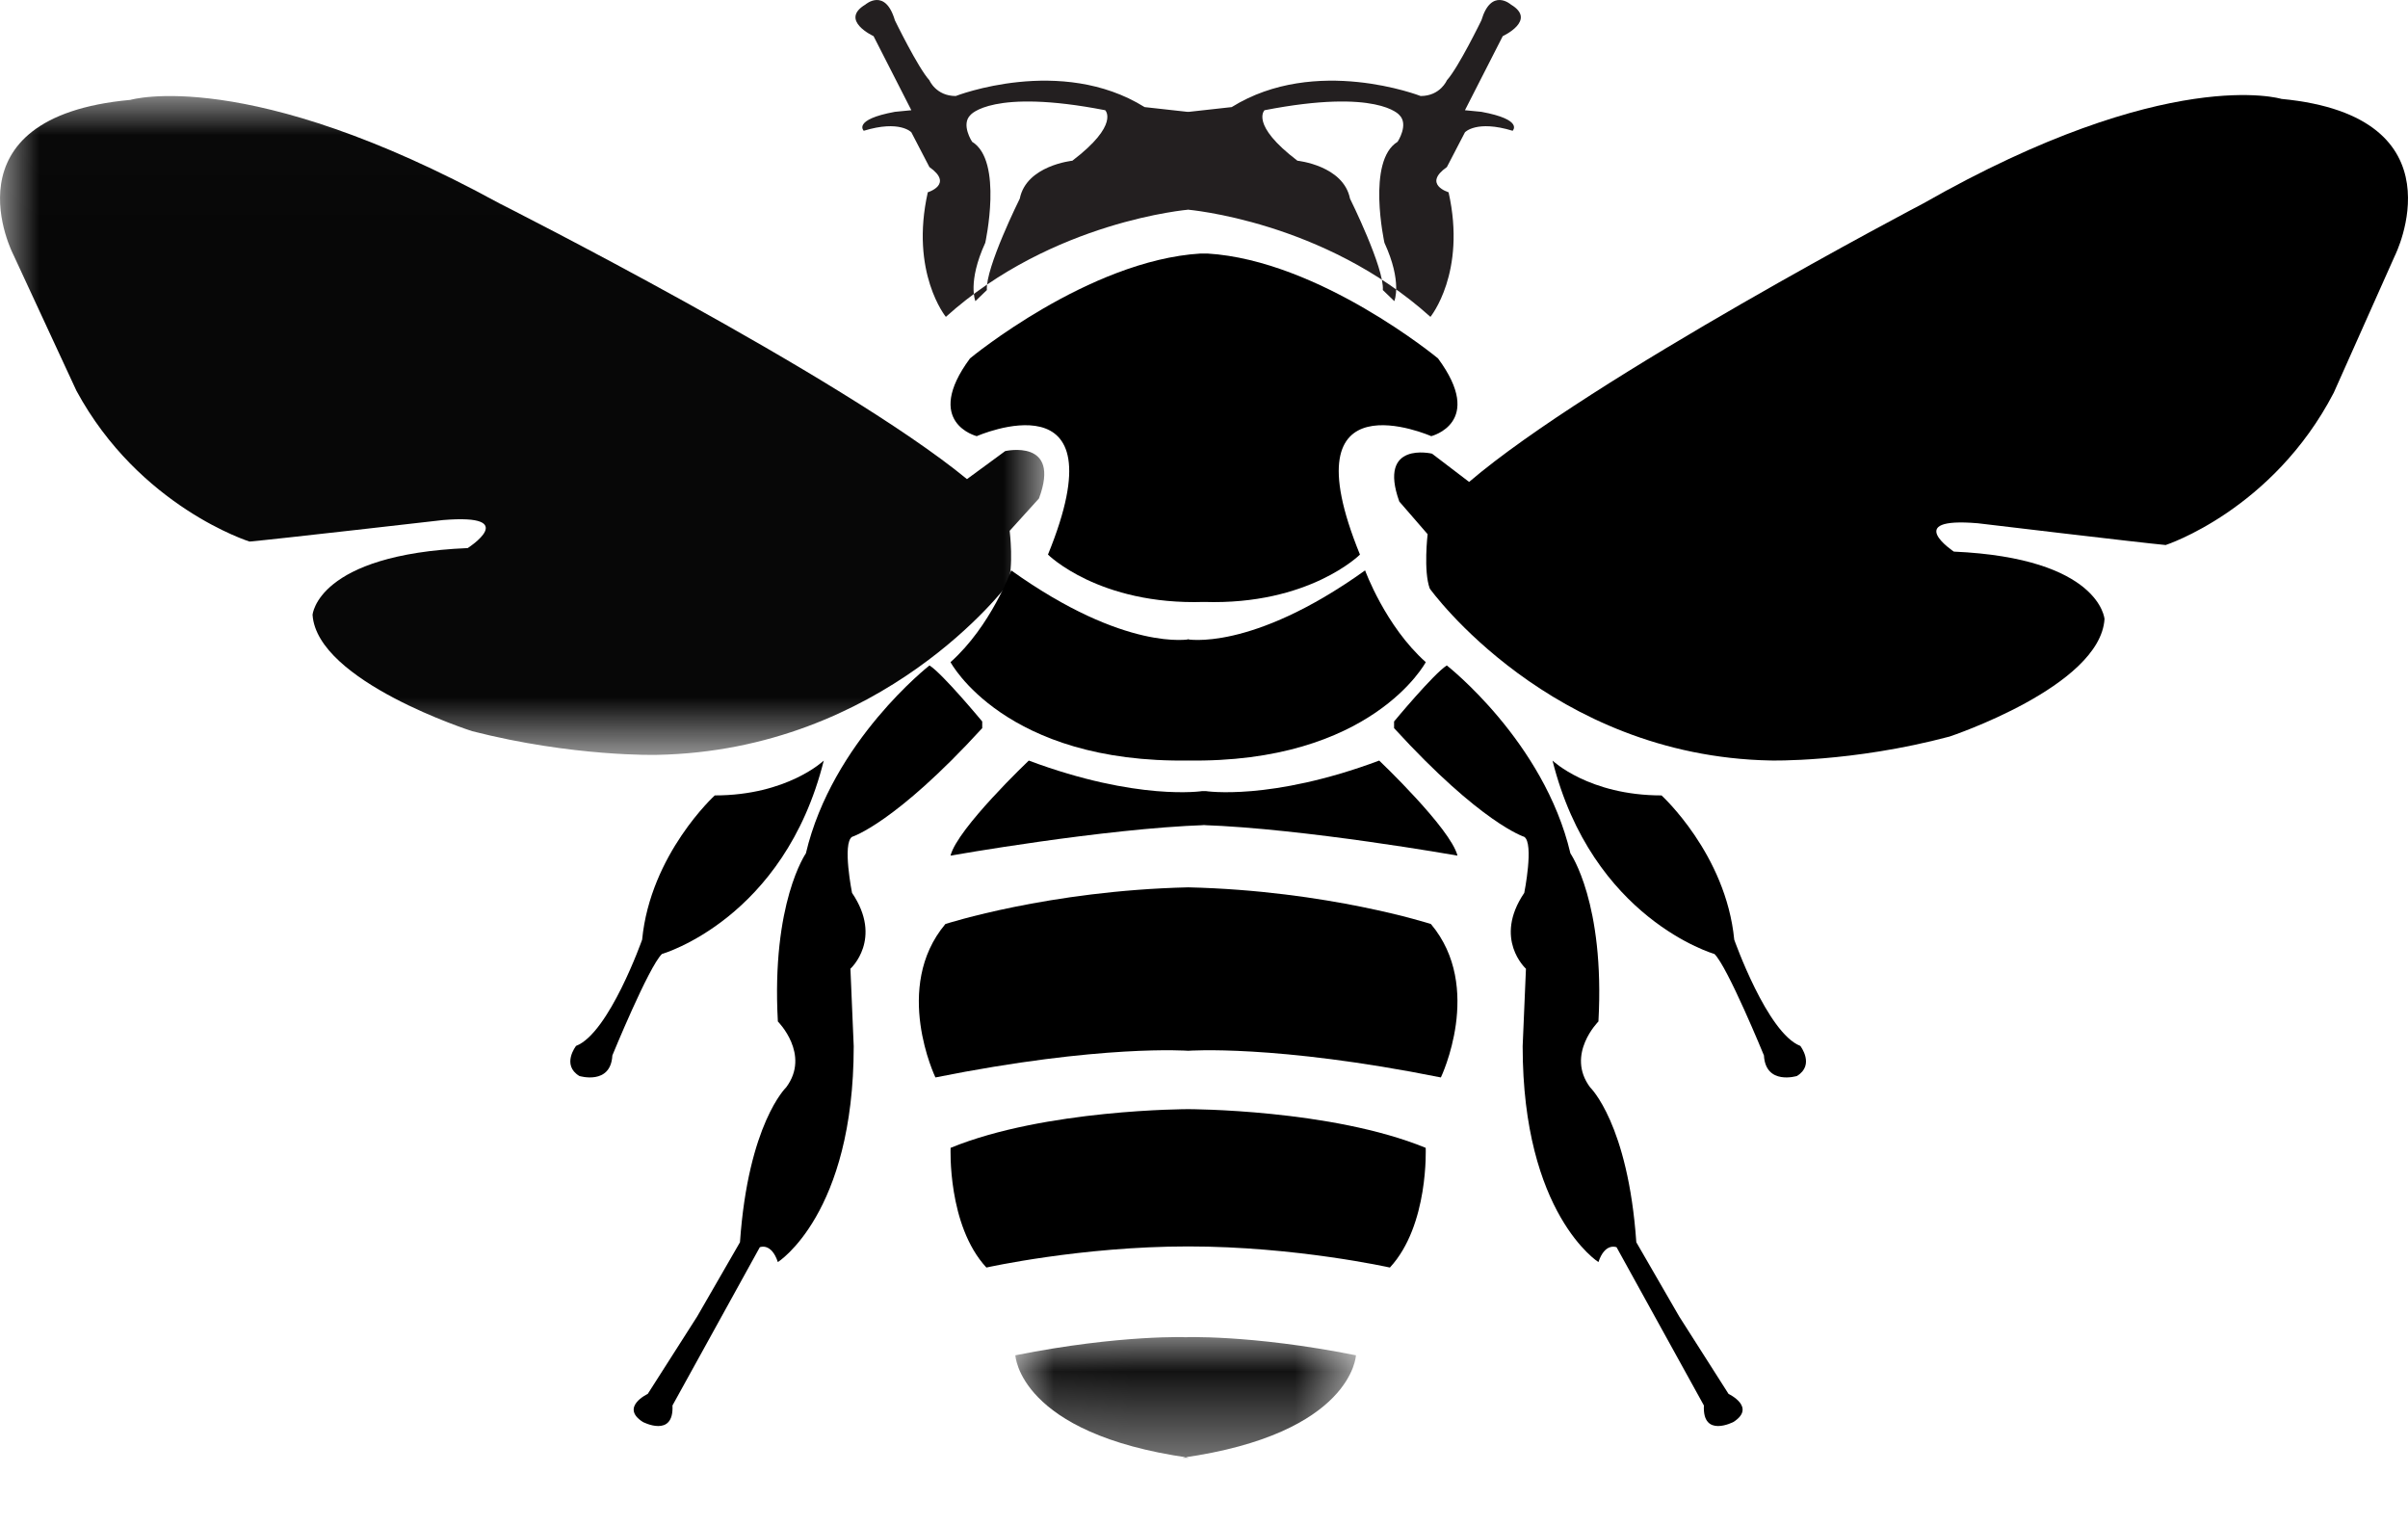
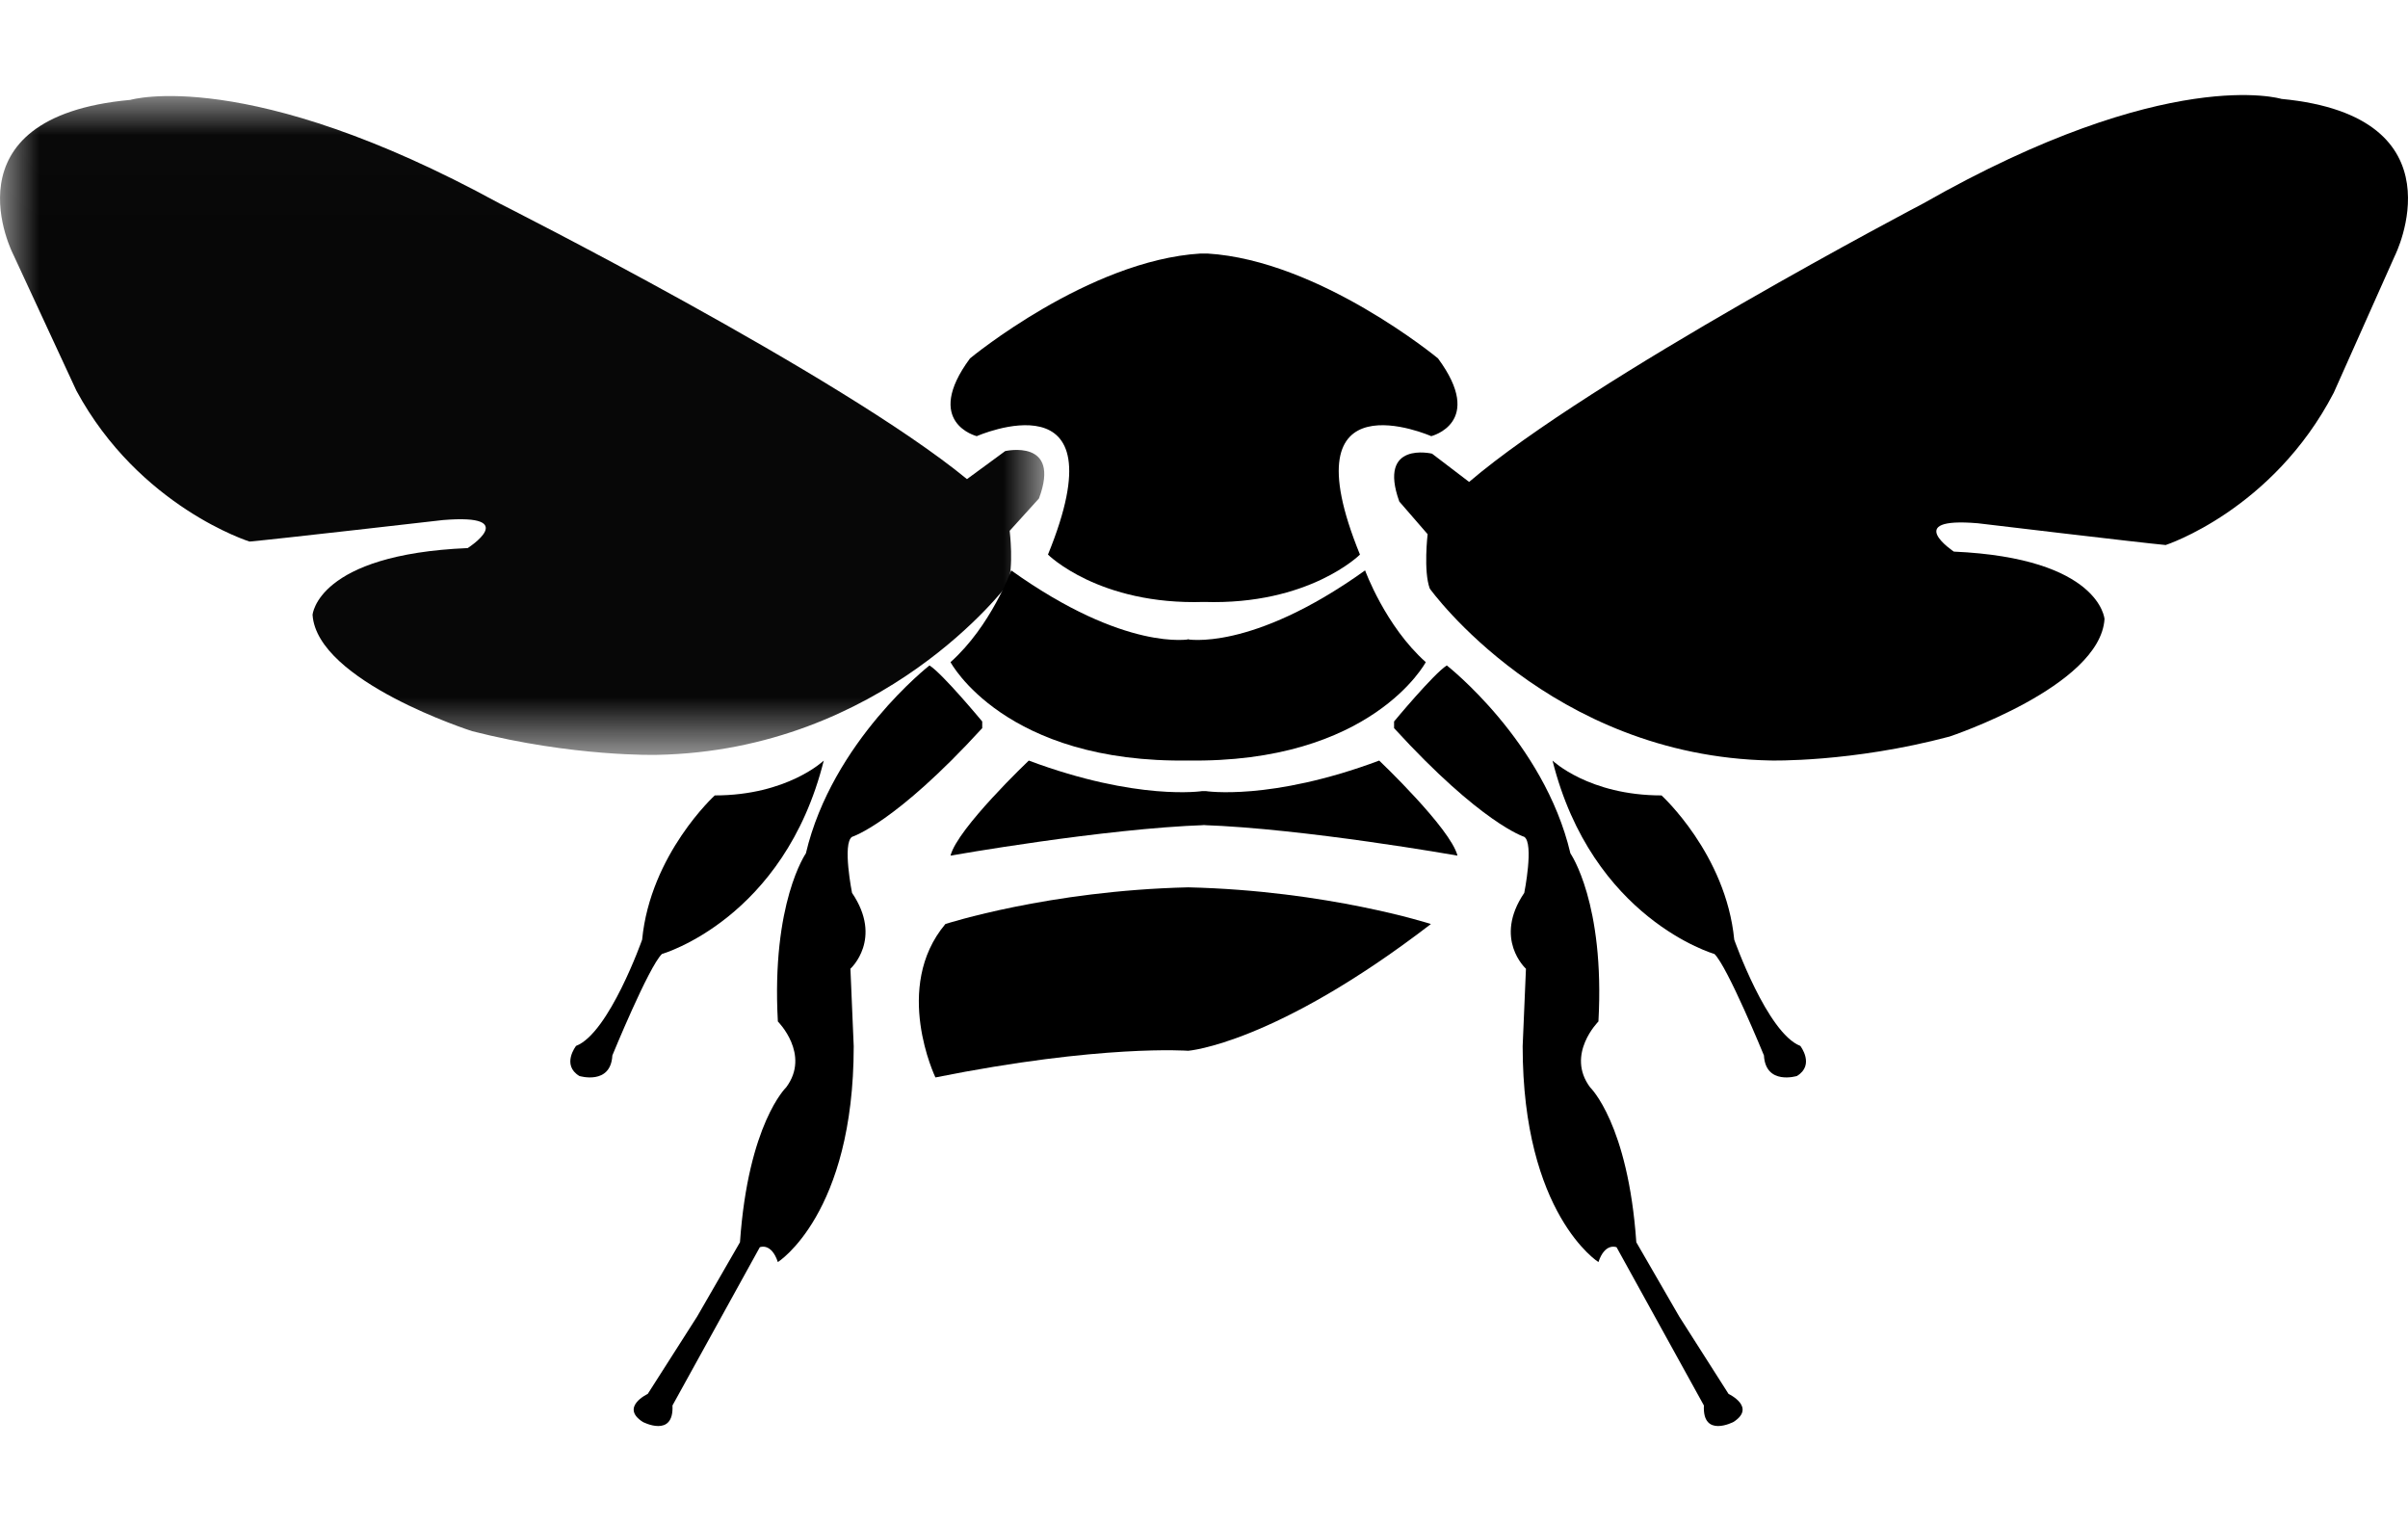
<svg xmlns="http://www.w3.org/2000/svg" xmlns:xlink="http://www.w3.org/1999/xlink" width="30px" height="19px" viewBox="0 0 30 19" version="1.1">
  <title>E45599DA-6778-4933-9413-5640708603CF</title>
  <desc>Created with sketchtool.</desc>
  <defs>
    <polygon id="path-1" points="0 0.012 13.01 0.012 13.01 8.22 0 8.22" />
-     <polygon id="path-3" points="0.018 0.076 4.261 0.076 4.261 1.579 0.018 1.579" />
  </defs>
  <g id="Page-2" stroke="none" stroke-width="1" fill="none" fill-rule="evenodd">
    <g id="HOME-PAGE-V2.1" transform="translate(-1001, -987)">
      <g id="Quick-Link-Box----Slight-Overlay" transform="translate(963, 635)">
        <g id="Group-2" transform="translate(38, 123)">
          <g id="Group-29" transform="translate(0, 229)">
            <g id="Group-3" transform="translate(0, 1.184)">
              <mask id="mask-2" fill="white">
                <use xlink:href="#path-1" />
              </mask>
              <g id="Clip-2" />
              <path d="M0.168,1.992 C0.168,1.992 -0.729,0.275 1.625,0.06 C1.625,0.06 3.081,-0.369 6.219,1.348 C6.219,1.348 10.478,3.495 12.047,4.784 L12.523,4.435 C12.523,4.435 13.224,4.274 12.944,5.025 L12.579,5.428 C12.579,5.428 12.635,5.884 12.551,6.099 C12.551,6.099 11.01,8.166 8.181,8.219 C8.181,8.219 7.144,8.246 5.883,7.924 C5.883,7.924 3.95,7.307 3.894,6.475 C3.894,6.475 3.95,5.723 5.827,5.643 C5.827,5.643 6.5,5.213 5.519,5.294 C5.519,5.294 3.418,5.535 3.109,5.562 C3.109,5.562 1.737,5.133 0.952,3.683 L0.168,1.992 Z" id="Fill-1" fill="#070707" mask="url(#mask-2)" />
            </g>
            <path d="M29.837,3.184 C29.837,3.184 30.708,1.449 28.423,1.232 C28.423,1.232 27.008,0.799 23.961,2.534 C23.961,2.534 19.826,4.702 18.303,6.003 L17.841,5.651 C17.841,5.651 17.161,5.488 17.433,6.247 L17.786,6.654 C17.786,6.654 17.732,7.115 17.813,7.332 C17.813,7.332 19.31,9.419 22.057,9.473 C22.057,9.473 23.064,9.5 24.288,9.175 C24.288,9.175 26.165,8.552 26.219,7.711 C26.219,7.711 26.165,6.952 24.342,6.871 C24.342,6.871 23.689,6.437 24.641,6.518 C24.641,6.518 26.682,6.762 26.981,6.789 C26.981,6.789 28.314,6.356 29.075,4.892 L29.837,3.184 Z" id="Fill-4" fill="#000000" />
            <path d="M15.042,3.158 C16.436,3.242 17.915,4.464 17.915,4.464 C18.507,5.265 17.831,5.433 17.831,5.433 C17.831,5.433 16.014,4.633 16.943,6.908 C16.943,6.908 16.31,7.54 15,7.498 C13.69,7.54 13.056,6.908 13.056,6.908 C13.986,4.633 12.169,5.433 12.169,5.433 C12.169,5.433 11.493,5.265 12.085,4.464 C12.085,4.464 13.563,3.242 14.958,3.158" id="Fill-6" fill="#000000" />
            <path d="M14.782,9.473 C17.091,9.514 17.763,8.248 17.763,8.248 C17.259,7.799 17.007,7.105 17.007,7.105 C15.58,8.126 14.782,7.962 14.782,7.962 L14.824,7.962 C14.824,7.962 14.026,8.126 12.598,7.105 C12.598,7.105 12.346,7.799 11.842,8.248 C11.842,8.248 12.514,9.514 14.824,9.473" id="Fill-8" fill="#000000" />
            <path d="M14.979,10.277 C16.25,10.32 18.158,10.658 18.158,10.658 C18.073,10.32 17.183,9.474 17.183,9.474 C15.826,9.981 15.021,9.854 15.021,9.854 L14.979,9.854 C14.979,9.854 14.173,9.981 12.817,9.474 C12.817,9.474 11.927,10.32 11.842,10.658 C11.842,10.658 13.75,10.32 15.021,10.277" id="Fill-10" fill="#000000" />
-             <path d="M14.803,11.053 C16.543,11.094 17.827,11.51 17.827,11.51 C18.49,12.299 17.951,13.421 17.951,13.421 C15.88,13.006 14.803,13.089 14.803,13.089 C14.803,13.089 13.725,13.006 11.654,13.421 C11.654,13.421 11.115,12.299 11.778,11.51 C11.778,11.51 13.062,11.094 14.803,11.053" id="Fill-12" fill="#000000" />
-             <path d="M14.803,15.526 C16.141,15.526 17.316,15.789 17.316,15.789 C17.803,15.263 17.762,14.298 17.762,14.298 C16.587,13.816 14.803,13.816 14.803,13.816 C14.803,13.816 13.019,13.816 11.843,14.298 C11.843,14.298 11.802,15.263 12.289,15.789 C12.289,15.789 13.465,15.526 14.803,15.526" id="Fill-14" fill="#000000" />
+             <path d="M14.803,11.053 C16.543,11.094 17.827,11.51 17.827,11.51 C15.88,13.006 14.803,13.089 14.803,13.089 C14.803,13.089 13.725,13.006 11.654,13.421 C11.654,13.421 11.115,12.299 11.778,11.51 C11.778,11.51 13.062,11.094 14.803,11.053" id="Fill-12" fill="#000000" />
            <g id="Group-18" transform="translate(12.632, 16.579)">
              <mask id="mask-4" fill="white">
                <use xlink:href="#path-3" />
              </mask>
              <g id="Clip-17" />
-               <path d="M2.1,1.579 C4.221,1.279 4.261,0.303 4.261,0.303 C2.94,0.04 2.1,0.078 2.1,0.078 L2.18,0.078 C2.18,0.078 1.339,0.04 0.018,0.303 C0.018,0.303 0.058,1.279 2.18,1.579" id="Fill-16" fill="#000000" mask="url(#mask-4)" />
            </g>
            <path d="M12.237,8.987 C12.237,8.987 11.744,8.392 11.58,8.289 C11.58,8.289 10.369,9.234 10.04,10.63 C10.04,10.63 9.609,11.246 9.691,12.724 C9.691,12.724 10.102,13.134 9.794,13.545 C9.794,13.545 9.322,13.996 9.219,15.474 L8.686,16.398 L8.07,17.363 C8.07,17.363 7.721,17.527 8.008,17.712 C8.008,17.712 8.398,17.917 8.378,17.507 L9.466,15.536 C9.466,15.536 9.609,15.474 9.691,15.721 C9.691,15.721 10.636,15.125 10.636,13.032 L10.595,12.067 C10.595,12.067 11.005,11.697 10.615,11.122 C10.615,11.122 10.492,10.506 10.615,10.424 C10.615,10.424 11.149,10.26 12.237,9.07" id="Fill-19" fill="#000000" />
            <path d="M17.368,8.987 C17.368,8.987 17.861,8.392 18.025,8.289 C18.025,8.289 19.236,9.234 19.565,10.63 C19.565,10.63 19.996,11.246 19.914,12.724 C19.914,12.724 19.503,13.134 19.811,13.545 C19.811,13.545 20.283,13.996 20.386,15.474 L20.92,16.398 L21.535,17.363 C21.535,17.363 21.884,17.527 21.597,17.712 C21.597,17.712 21.207,17.917 21.228,17.507 L20.14,15.536 C20.14,15.536 19.996,15.474 19.914,15.721 C19.914,15.721 18.97,15.125 18.97,13.032 L19.011,12.067 C19.011,12.067 18.6,11.697 18.99,11.122 C18.99,11.122 19.113,10.506 18.99,10.424 C18.99,10.424 18.456,10.26 17.368,9.07" id="Fill-21" fill="#000000" />
            <path d="M10.263,9.474 C10.263,9.474 9.81,9.908 8.905,9.908 C8.905,9.908 8.103,10.639 8,11.705 C8,11.705 7.588,12.87 7.177,13.028 C7.177,13.028 6.991,13.265 7.218,13.403 C7.218,13.403 7.609,13.522 7.629,13.147 C7.629,13.147 8.082,12.041 8.247,11.883 C8.247,11.883 9.769,11.448 10.263,9.474" id="Fill-23" fill="#000000" />
            <path d="M19.342,9.474 C19.342,9.474 19.795,9.908 20.7,9.908 C20.7,9.908 21.503,10.639 21.606,11.705 C21.606,11.705 22.017,12.87 22.429,13.028 C22.429,13.028 22.614,13.265 22.387,13.403 C22.387,13.403 21.997,13.522 21.976,13.147 C21.976,13.147 21.523,12.041 21.359,11.883 C21.359,11.883 19.836,11.448 19.342,9.474" id="Fill-25" fill="#000000" />
-             <path d="M17.371,3.751 C17.371,3.751 17.474,3.515 17.248,3.024 C17.248,3.024 17.023,2.002 17.412,1.766 C17.412,1.766 17.555,1.55 17.433,1.432 C17.433,1.432 17.167,1.098 15.754,1.373 C15.754,1.373 15.57,1.55 16.164,2.002 C16.164,2.002 16.737,2.061 16.819,2.474 C16.819,2.474 17.248,3.338 17.228,3.613 L17.371,3.751 Z M12.295,3.613 C12.275,3.338 12.705,2.474 12.705,2.474 C12.787,2.061 13.36,2.002 13.36,2.002 C13.953,1.55 13.769,1.373 13.769,1.373 C12.357,1.098 12.091,1.432 12.091,1.432 C11.968,1.55 12.111,1.766 12.111,1.766 C12.5,2.002 12.275,3.024 12.275,3.024 C12.05,3.515 12.152,3.751 12.152,3.751 L12.295,3.613 Z M14.813,1.393 L15.345,1.334 C16.389,0.685 17.699,1.196 17.699,1.196 C17.944,1.196 18.026,1 18.026,1 C18.169,0.843 18.456,0.253 18.456,0.253 C18.579,-0.16 18.824,0.057 18.824,0.057 C19.152,0.253 18.722,0.45 18.722,0.45 L18.251,1.373 L18.456,1.393 C18.988,1.491 18.845,1.629 18.845,1.629 C18.394,1.491 18.251,1.648 18.251,1.648 L18.026,2.081 C17.719,2.297 18.047,2.395 18.047,2.395 C18.272,3.397 17.821,3.947 17.821,3.947 C16.491,2.749 14.792,2.611 14.792,2.611 L14.813,2.611 C14.813,2.611 13.114,2.749 11.784,3.947 C11.784,3.947 11.334,3.397 11.559,2.395 C11.559,2.395 11.886,2.297 11.579,2.081 L11.354,1.648 C11.354,1.648 11.211,1.491 10.761,1.629 C10.761,1.629 10.617,1.491 11.149,1.393 L11.354,1.373 L10.883,0.45 C10.883,0.45 10.453,0.253 10.781,0.057 C10.781,0.057 11.027,-0.16 11.149,0.253 C11.149,0.253 11.436,0.843 11.579,1 C11.579,1 11.661,1.196 11.907,1.196 C11.907,1.196 13.216,0.685 14.26,1.334 L14.792,1.393 L14.813,1.393 Z" id="Fill-27" fill="#231F20" />
          </g>
        </g>
      </g>
    </g>
  </g>
</svg>